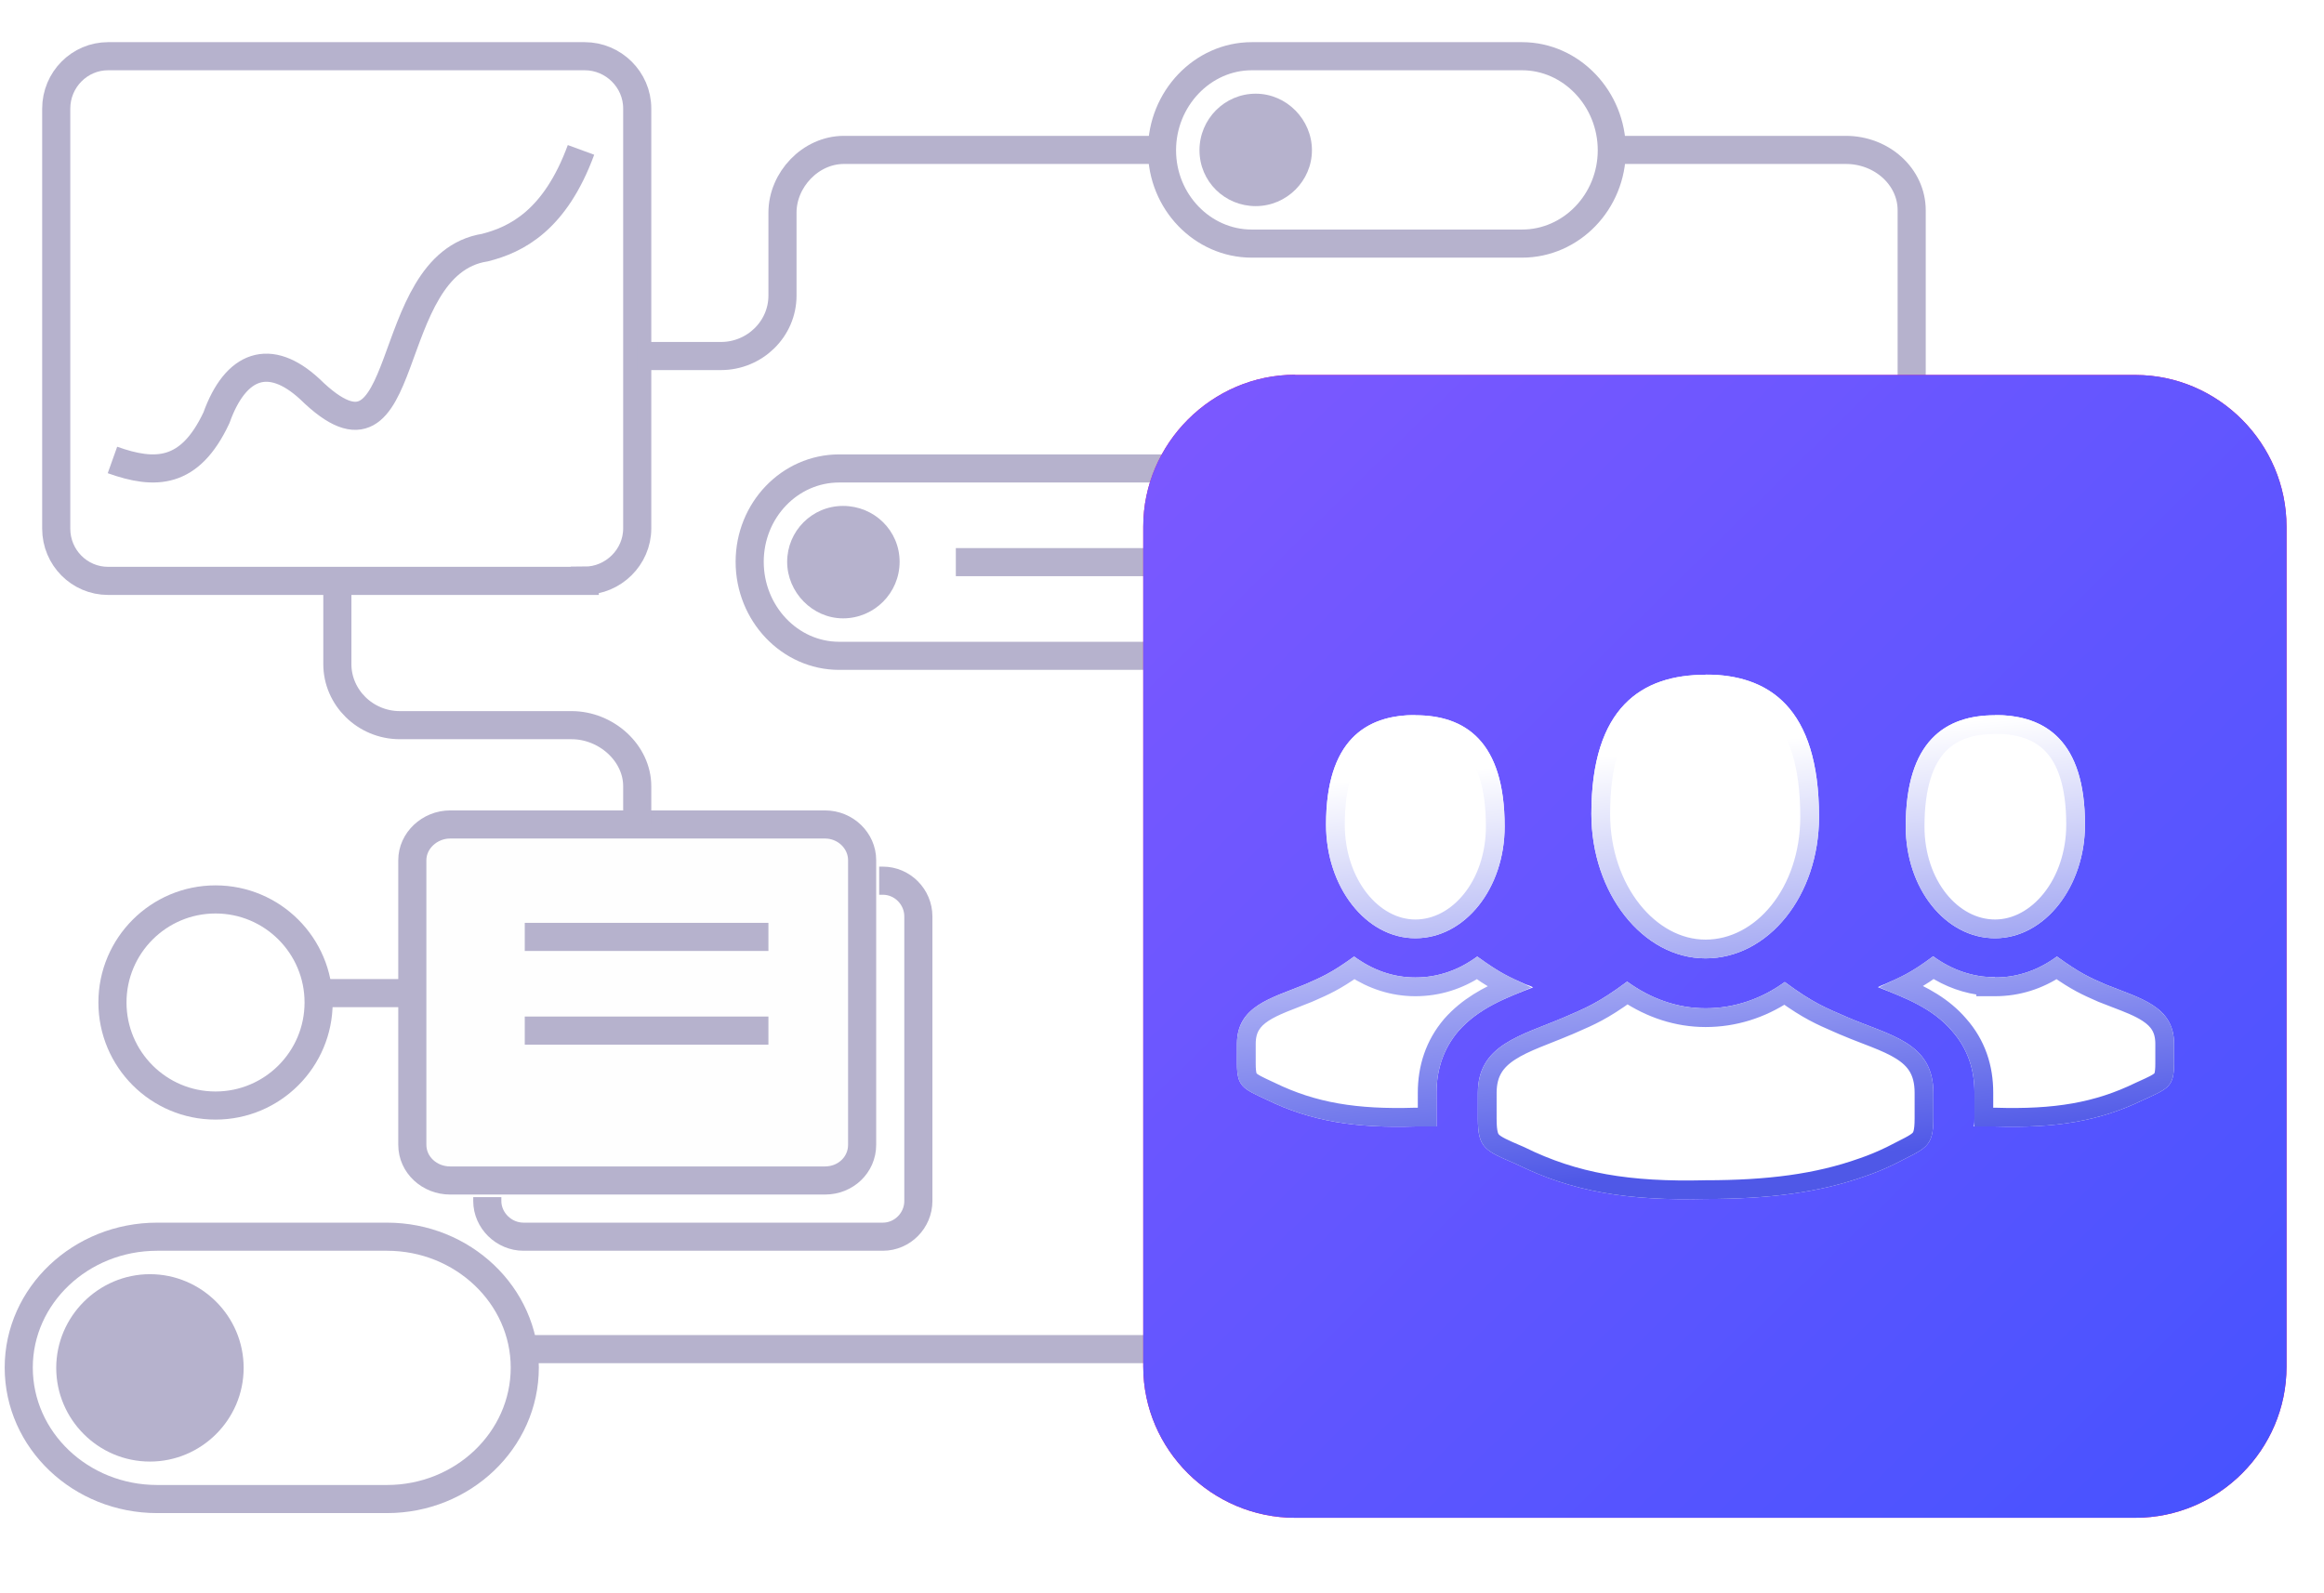
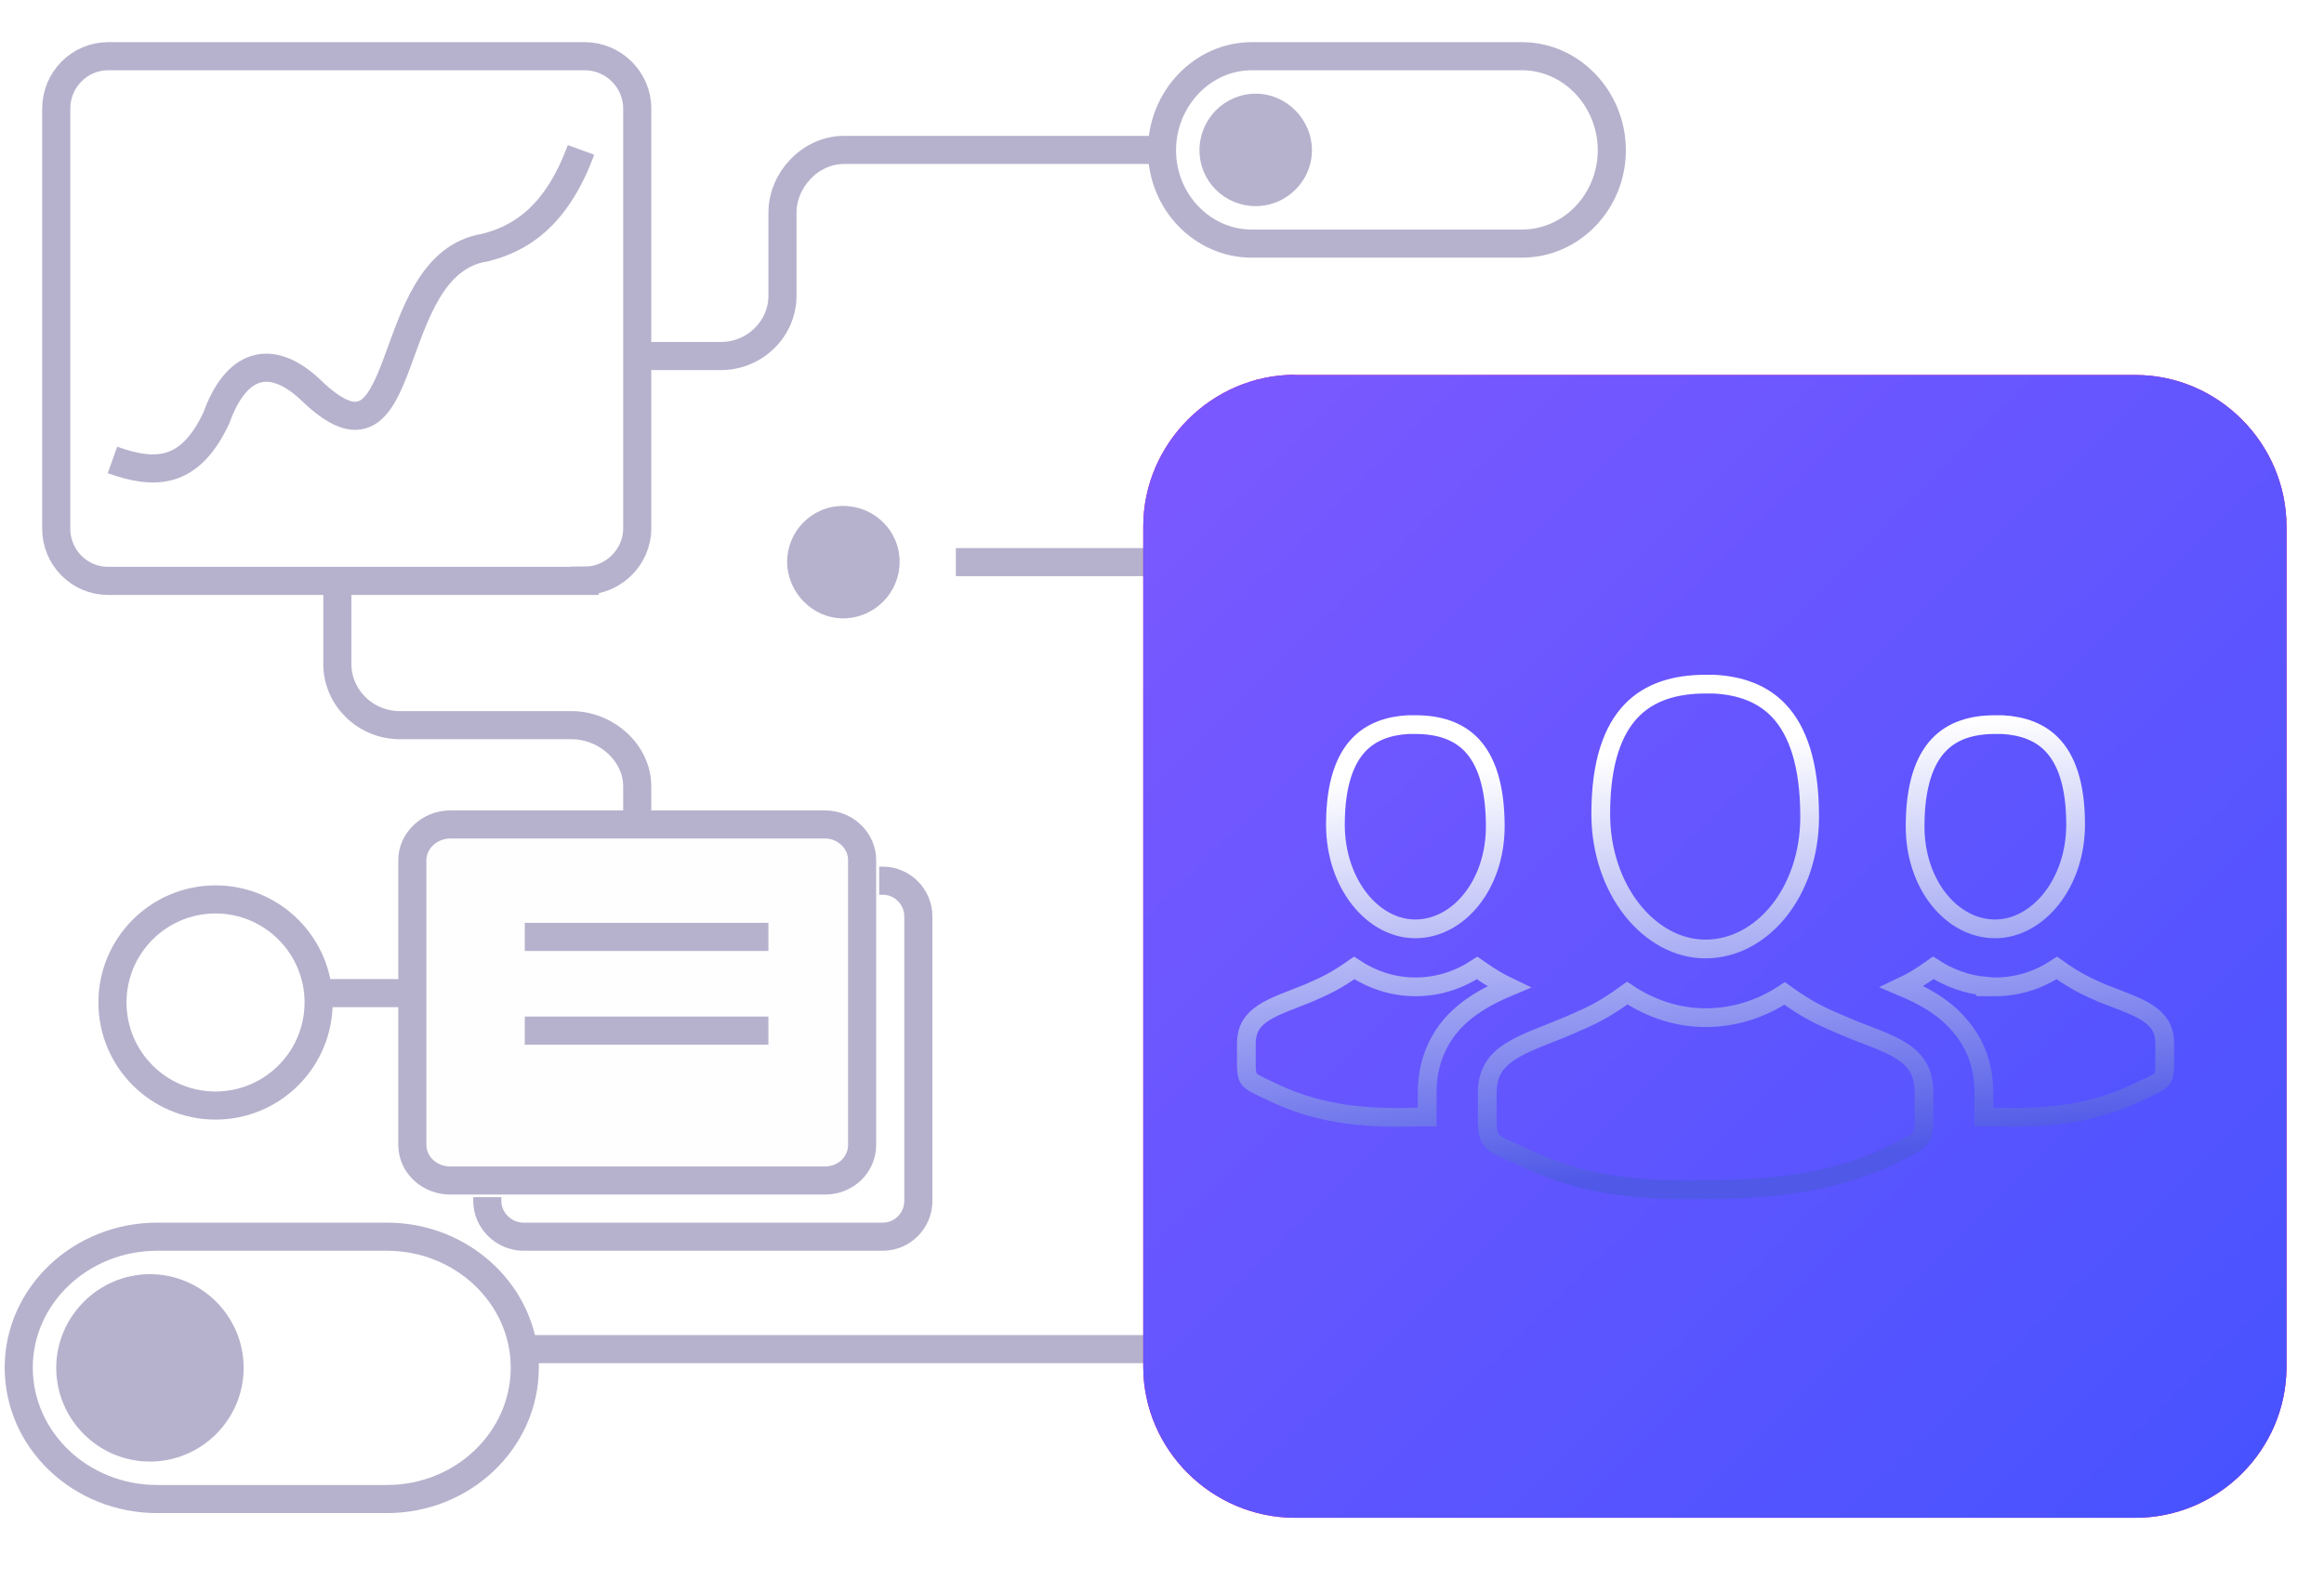
<svg xmlns="http://www.w3.org/2000/svg" width="124" height="85" viewBox="0 0 124 85" fill="none">
-   <path d="M44.776 25H68.224C70.862 25 73 27.23 73 29.982V35H44.776C42.138 35 40 32.733 40 29.982C40 27.23 42.138 25 44.776 25Z" stroke="#B6B2CD" stroke-width="1.5" stroke-miterlimit="10" />
  <path fill-rule="evenodd" clip-rule="evenodd" d="M44.982 33C46.647 33 48 31.647 48 29.982C48 28.317 46.647 27 44.982 27C43.317 27 42 28.353 42 29.982C42 31.611 43.353 33 44.982 33Z" fill="#B6B2CD" />
  <path d="M67 30H51" stroke="#B6B2CD" stroke-width="1.5" stroke-miterlimit="10" />
  <path d="M31.2 31H5.764C4.239 31 3 29.754 3 28.211V5.801C3 4.246 4.251 3 5.764 3H31.2C32.725 3 34 4.246 34 5.789V28.199C34 29.742 32.713 30.988 31.2 30.988V31Z" stroke="#B6B2CD" stroke-width="1.5" stroke-miterlimit="10" />
  <path d="M6 24.547C8.284 25.363 10.126 25.328 11.548 22.297C12.573 19.437 14.392 18.783 16.536 20.769C22.154 26.27 20.172 14.098 25.883 13.213C27.538 12.789 29.613 11.778 31 8" stroke="#B6B2CD" stroke-width="1.5" stroke-miterlimit="10" />
  <path fill-rule="evenodd" clip-rule="evenodd" d="M44.033 63H24.017C22.921 63 22 62.166 22 61.096V45.904C22 44.87 22.921 44 24.017 44H44.021C45.116 44 46 44.87 46 45.904V61.096C46 62.166 45.116 63 44.021 63H44.033Z" fill="#FEFEFE" stroke="#B6B2CD" stroke-width="1.5" stroke-miterlimit="10" />
  <path d="M41 50H28" stroke="#B6B2CD" stroke-width="1.5" stroke-miterlimit="10" />
  <path d="M41 55H28" stroke="#B6B2CD" stroke-width="1.5" stroke-miterlimit="10" />
  <path d="M46.909 47H47.103C48.153 47 49 47.87 49 48.904V64.097C49 65.13 48.153 66 47.103 66H27.933C26.883 66 26 65.13 26 64.097V63.889" stroke="#B6B2CD" stroke-width="1.5" stroke-miterlimit="10" />
  <path d="M28 72H72.752C74.521 72 76 70.589 76 68.828V48" stroke="#B6B2CD" stroke-width="1.5" stroke-miterlimit="10" />
  <path d="M11.5 59C14.536 59 17 56.536 17 53.5C17 50.464 14.536 48 11.5 48C8.464 48 6 50.464 6 53.5C6 56.536 8.464 59 11.5 59Z" stroke="#B6B2CD" stroke-width="1.5" stroke-miterlimit="10" />
  <path d="M34 44V41.959C34 40.185 32.349 38.7 30.496 38.7H21.338C19.485 38.7 18 37.216 18 35.442V31" stroke="#B6B2CD" stroke-width="1.5" stroke-miterlimit="10" />
  <path d="M66.788 3H81.212C83.837 3 86 5.267 86 8.018C86 10.77 83.837 13 81.212 13H66.788C64.163 13 62 10.77 62 8.018C62 5.267 64.163 3 66.788 3Z" stroke="#B6B2CD" stroke-width="1.5" stroke-miterlimit="10" />
-   <path d="M102 32V11.224C102 9.434 100.411 8 98.487 8H86" stroke="#B6B2CD" stroke-width="1.5" stroke-miterlimit="10" />
  <path fill-rule="evenodd" clip-rule="evenodd" d="M67 11C68.655 11 70 9.647 70 8.018C70 6.389 68.655 5 67 5C65.345 5 64 6.353 64 8.018C64 9.683 65.345 11 67 11Z" fill="#B6B2CD" />
  <path fill-rule="evenodd" clip-rule="evenodd" d="M69.098 20.012H113.937C118.368 20.012 122 23.678 122 28.108V72.939C122 77.369 118.368 81 113.937 81H69.098C64.667 81 61 77.369 61 72.939V28.096C61 23.666 64.667 20 69.098 20V20.012Z" fill="#E10585" />
  <path fill-rule="evenodd" clip-rule="evenodd" d="M69.098 20.012H113.937C118.368 20.012 122 23.678 122 28.108V72.939C122 77.369 118.368 81 113.937 81H69.098C64.667 81 61 77.369 61 72.939V28.096C61 23.666 64.667 20 69.098 20V20.012Z" fill="url(#paint0_linear_12613_3400)" />
  <path d="M8.386 66H20.651C24.694 66 28 69.141 28 72.983C28 76.859 24.694 80 20.651 80H8.386C4.306 80 1 76.859 1 72.983C1 69.141 4.306 66 8.386 66Z" stroke="#B6B2CD" stroke-width="1.5" stroke-miterlimit="10" />
  <path fill-rule="evenodd" clip-rule="evenodd" d="M8 78C10.742 78 13 75.763 13 73C13 70.237 10.742 68 8 68C5.258 68 3 70.258 3 73C3 75.742 5.237 78 8 78Z" fill="#B6B2CD" />
  <path d="M62 8H45.03C43.244 8 41.75 9.594 41.75 11.349V15.777C41.75 17.566 40.256 19 38.47 19H34" stroke="#B6B2CD" stroke-width="1.5" stroke-miterlimit="10" />
  <path d="M22 53H17" stroke="#B6B2CD" stroke-width="1.5" stroke-miterlimit="10" />
  <g filter="url(#filter0_dd_12613_3400)">
-     <path fill-rule="evenodd" clip-rule="evenodd" d="M91 36C94.371 36 97.056 37.744 97.056 43.589C97.056 47.789 94.371 51.145 91 51.145C87.629 51.145 84.91 47.636 84.91 43.435C84.91 37.744 87.595 36.011 91 36.011V36ZM91 53.81C89.48 53.81 88.052 53.284 86.818 52.385C85.23 53.569 84.556 53.81 83.482 54.282C81.151 55.28 78.854 55.74 78.854 58.329V59.699C78.854 61.29 79.243 61.41 80.899 62.123C83.916 63.615 86.887 64.086 91 63.987C94.371 63.987 97.056 63.648 99.524 62.77C100.072 62.584 100.598 62.364 101.112 62.112C102.734 61.268 103.157 61.268 103.157 59.688V58.318C103.157 55.609 100.826 55.269 98.53 54.271C97.456 53.799 96.781 53.558 95.228 52.406C93.994 53.306 92.543 53.81 91.011 53.81H91ZM75.518 38.171C78.169 38.171 80.282 39.542 80.282 44.105C80.282 47.395 78.18 50.071 75.518 50.071C72.856 50.071 70.753 47.307 70.753 44.006C70.753 39.531 72.856 38.16 75.518 38.16V38.171ZM75.518 52.165C74.318 52.165 73.221 51.759 72.25 51.047C71.016 51.946 70.468 52.165 69.622 52.538C67.805 53.284 66 53.69 66 55.708V56.76C66 58 66.32 58.098 67.588 58.691C69.953 59.842 72.319 60.215 75.518 60.116H76.649V58.318C76.649 57.1 77.003 55.982 77.814 55.028C78.888 53.81 80.34 53.251 81.802 52.692C81.676 52.626 81.539 52.571 81.414 52.538C80.568 52.165 80.054 51.946 78.82 51.047C77.849 51.759 76.752 52.165 75.518 52.165ZM106.448 38.171C103.797 38.171 101.683 39.542 101.683 44.105C101.683 47.395 103.786 50.071 106.448 50.071C109.11 50.071 111.247 47.307 111.247 44.006C111.247 39.531 109.144 38.16 106.448 38.16V38.171ZM106.448 52.165C107.682 52.165 108.779 51.759 109.75 51.047C110.984 51.946 111.498 52.165 112.344 52.538C114.195 53.284 116 53.69 116 55.708V56.76C116 58 115.68 58.098 114.378 58.691C112.012 59.842 109.681 60.215 106.448 60.116H105.317C105.351 59.963 105.351 59.809 105.351 59.678V58.307C105.351 57.089 104.997 55.971 104.151 55.017C103.112 53.799 101.626 53.24 100.198 52.681C100.324 52.615 100.461 52.56 100.552 52.527C101.398 52.154 101.946 51.935 103.146 51.036C104.117 51.748 105.248 52.154 106.448 52.154V52.165Z" fill="white" />
    <path d="M91 36.511H91.442C92.853 36.583 94.052 37.01 94.927 37.944C95.899 38.982 96.556 40.733 96.556 43.589C96.556 47.623 93.997 50.645 91 50.645C88.011 50.645 85.41 47.479 85.41 43.435C85.41 40.659 86.065 38.951 87.039 37.935C88.009 36.923 89.377 36.511 91 36.511ZM83.678 54.741L83.678 54.741L83.683 54.74C83.782 54.696 83.879 54.654 83.974 54.613C84.842 54.236 85.533 53.936 86.826 52.999C88.065 53.825 89.486 54.31 91 54.31H91.011C92.531 54.31 93.973 53.847 95.22 53.02C96.48 53.926 97.168 54.224 98.029 54.598C98.126 54.64 98.226 54.684 98.329 54.729L98.33 54.729C98.732 54.904 99.142 55.062 99.529 55.211C99.704 55.278 99.875 55.344 100.037 55.408C100.574 55.621 101.044 55.828 101.438 56.076C101.827 56.321 102.124 56.596 102.327 56.938C102.529 57.277 102.657 57.715 102.657 58.318V59.688C102.657 60.45 102.55 60.665 102.393 60.819C102.292 60.918 102.139 61.02 101.88 61.158C101.738 61.234 101.592 61.308 101.424 61.392C101.269 61.47 101.094 61.558 100.887 61.666C100.392 61.908 99.888 62.118 99.363 62.297L99.363 62.297L99.356 62.299C96.961 63.151 94.338 63.487 91 63.487V63.487L90.988 63.488C86.925 63.585 84.042 63.119 81.121 61.675L81.109 61.669L81.097 61.664C81.05 61.644 81.005 61.624 80.961 61.605C80.605 61.453 80.331 61.335 80.107 61.221C79.857 61.095 79.711 60.993 79.617 60.895C79.457 60.727 79.354 60.477 79.354 59.699V58.329C79.354 57.759 79.479 57.336 79.679 57.001C79.881 56.662 80.177 56.381 80.567 56.128C80.959 55.872 81.43 55.654 81.966 55.433C82.173 55.348 82.398 55.259 82.631 55.167C82.974 55.031 83.334 54.889 83.678 54.741ZM72.499 39.75C73.153 39.063 74.052 38.733 75.128 38.671H75.518C76.761 38.671 77.797 38.992 78.53 39.77C79.269 40.554 79.782 41.891 79.782 44.105C79.782 47.232 77.803 49.571 75.518 49.571C73.241 49.571 71.253 47.155 71.253 44.006C71.253 41.838 71.763 40.524 72.499 39.75ZM80.494 52.67C79.398 53.131 78.308 53.713 77.439 54.697L77.439 54.697L77.433 54.704C76.536 55.759 76.149 56.996 76.149 58.318V59.616H75.518H75.51L75.502 59.616C72.356 59.714 70.078 59.346 67.807 58.241L67.807 58.241L67.8 58.237C67.749 58.214 67.699 58.191 67.652 58.169C67.399 58.051 67.204 57.96 67.042 57.873C66.851 57.771 66.748 57.694 66.683 57.626C66.583 57.519 66.5 57.356 66.5 56.76V55.708C66.5 55.282 66.594 54.968 66.741 54.721C66.889 54.47 67.109 54.258 67.405 54.063C67.703 53.867 68.064 53.697 68.48 53.527C68.684 53.443 68.896 53.36 69.118 53.275L69.125 53.272C69.348 53.186 69.579 53.096 69.812 53.001L69.812 53.001L69.824 52.995C69.871 52.975 69.917 52.955 69.962 52.935C70.683 52.618 71.238 52.374 72.254 51.658C73.227 52.298 74.323 52.665 75.518 52.665C76.742 52.665 77.841 52.299 78.815 51.659C79.54 52.171 80.016 52.441 80.494 52.67ZM106.448 38.671H106.843C107.934 38.734 108.84 39.063 109.497 39.751C110.237 40.524 110.747 41.838 110.747 44.006C110.747 47.15 108.728 49.571 106.448 49.571C104.163 49.571 102.183 47.232 102.183 44.105C102.183 41.891 102.697 40.554 103.436 39.77C104.168 38.992 105.204 38.671 106.448 38.671ZM105.948 52.633V52.665H106.448C107.672 52.665 108.771 52.299 109.745 51.659C110.799 52.403 111.327 52.636 112.101 52.977L112.142 52.995L112.149 52.999L112.157 53.002C112.411 53.104 112.654 53.197 112.886 53.285C113.552 53.54 114.126 53.759 114.592 54.064C114.89 54.259 115.11 54.471 115.259 54.721C115.406 54.968 115.5 55.282 115.5 55.708V56.76C115.5 57.356 115.417 57.517 115.316 57.622C115.25 57.691 115.143 57.768 114.948 57.871C114.78 57.959 114.575 58.052 114.31 58.172C114.265 58.192 114.219 58.213 114.171 58.235L114.171 58.235L114.159 58.241C111.888 59.346 109.644 59.714 106.463 59.616L106.456 59.616H106.448H105.851V58.307C105.851 56.986 105.464 55.745 104.529 54.688C103.683 53.7 102.574 53.117 101.484 52.657C101.965 52.429 102.45 52.158 103.155 51.65C103.996 52.199 104.943 52.546 105.948 52.633Z" stroke="url(#paint1_linear_12613_3400)" />
  </g>
  <defs>
    <filter id="filter0_dd_12613_3400" x="58" y="28" width="66" height="44" filterUnits="userSpaceOnUse" color-interpolation-filters="sRGB">
      <feFlood flood-opacity="0" result="BackgroundImageFix" />
      <feColorMatrix in="SourceAlpha" type="matrix" values="0 0 0 0 0 0 0 0 0 0 0 0 0 0 0 0 0 0 127 0" result="hardAlpha" />
      <feOffset dx="2" dy="2" />
      <feGaussianBlur stdDeviation="3" />
      <feComposite in2="hardAlpha" operator="out" />
      <feColorMatrix type="matrix" values="0 0 0 0 0.079 0 0 0 0 0.145 0 0 0 0 0.554 0 0 0 1 0" />
      <feBlend mode="normal" in2="BackgroundImageFix" result="effect1_dropShadow_12613_3400" />
      <feColorMatrix in="SourceAlpha" type="matrix" values="0 0 0 0 0 0 0 0 0 0 0 0 0 0 0 0 0 0 127 0" result="hardAlpha" />
      <feOffset dx="-2" dy="-2" />
      <feGaussianBlur stdDeviation="3" />
      <feComposite in2="hardAlpha" operator="out" />
      <feColorMatrix type="matrix" values="0 0 0 0 0.649 0 0 0 0 0.583 0 0 0 0 0.971 0 0 0 1 0" />
      <feBlend mode="normal" in2="effect1_dropShadow_12613_3400" result="effect2_dropShadow_12613_3400" />
      <feBlend mode="normal" in="SourceGraphic" in2="effect2_dropShadow_12613_3400" result="shape" />
    </filter>
    <linearGradient id="paint0_linear_12613_3400" x1="119.311" y1="78.862" x2="64.186" y2="22.84" gradientUnits="userSpaceOnUse">
      <stop stop-color="#4853FF" />
      <stop offset="1" stop-color="#7A58FF" />
    </linearGradient>
    <linearGradient id="paint1_linear_12613_3400" x1="98.541" y1="39.099" x2="100.706" y2="61.489" gradientUnits="userSpaceOnUse">
      <stop stop-color="white" />
      <stop offset="1" stop-color="#4F58E7" />
    </linearGradient>
  </defs>
</svg>